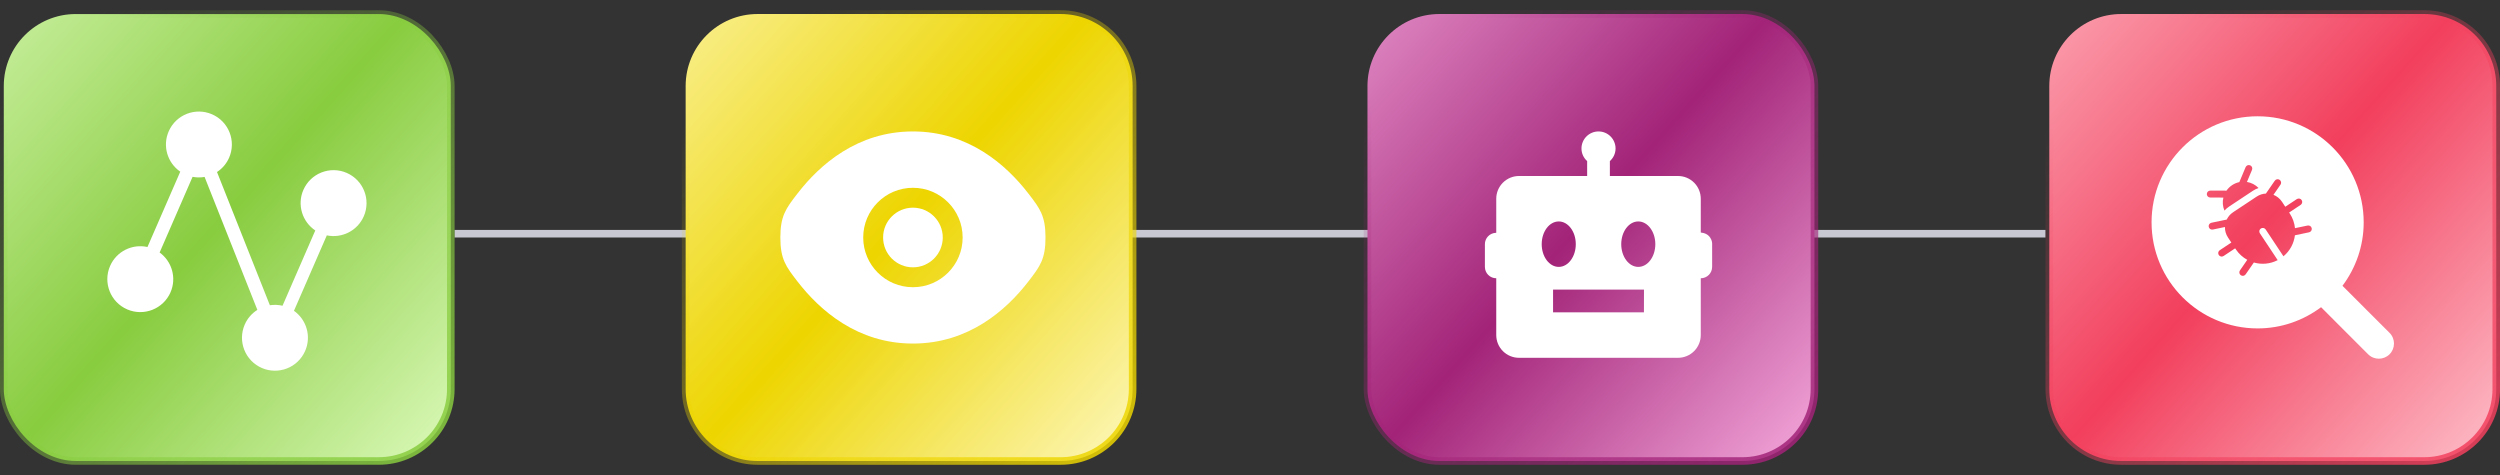
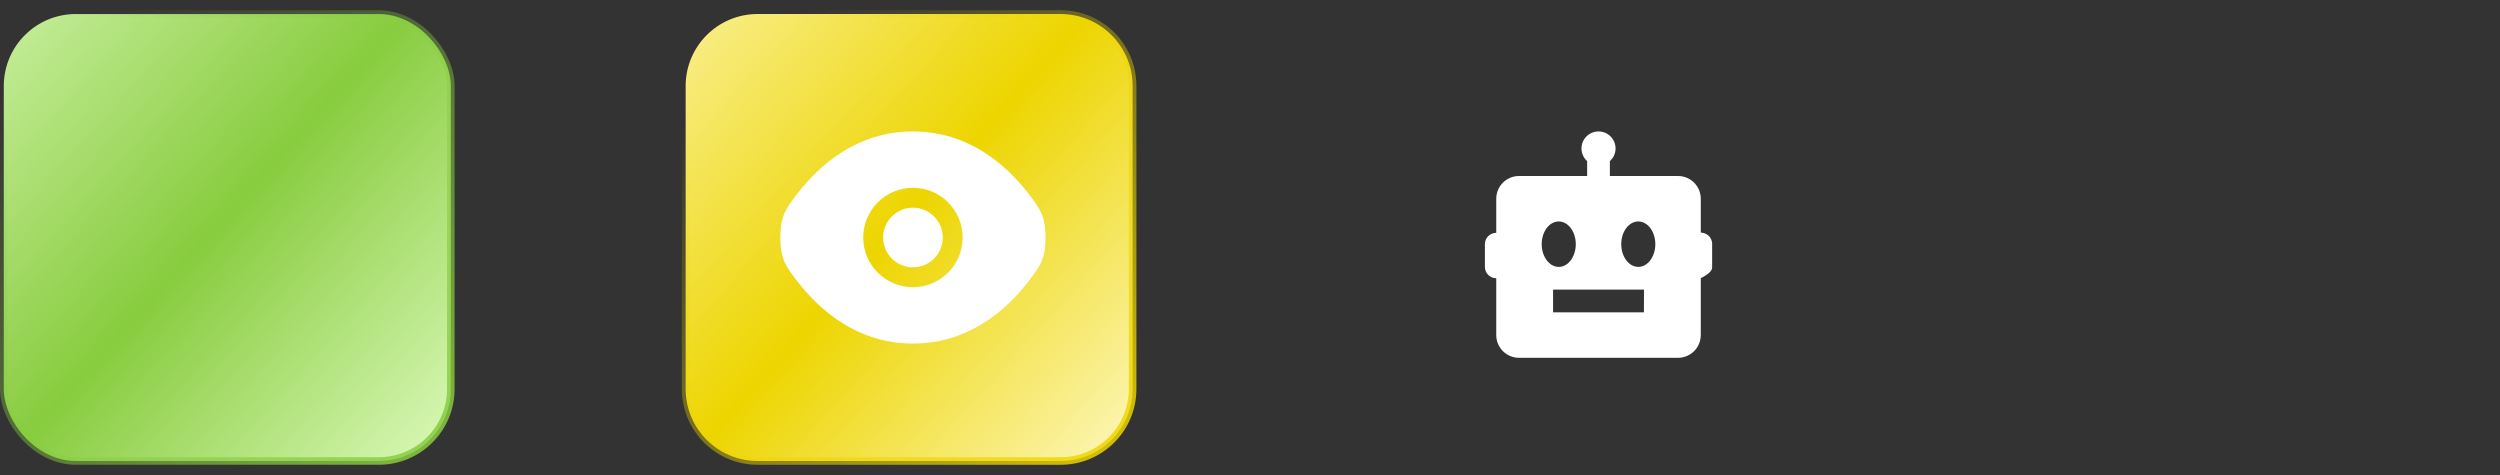
<svg xmlns="http://www.w3.org/2000/svg" width="200" height="38" viewBox="0 0 200 38" fill="none">
  <rect x="0" y="0" width="200" height="38" fill="#333333" stroke="none" />
-   <line x1="36.364" y1="18.697" x2="163.637" y2="18.697" stroke="#C8C9D2" stroke-width="0.606" />
  <rect x="0.303" y="1.123" width="35.761" height="35.754" rx="5.758" fill="url(#paint0_linear_1521_1331)" stroke="url(#paint1_linear_1521_1331)" stroke-width="0.606" />
-   <path fill-rule="evenodd" clip-rule="evenodd" d="M23.517 24.865L26.145 18.83C27.343 19.082 28.596 18.468 29.104 17.302C29.685 15.967 29.074 14.413 27.738 13.832C26.402 13.251 24.849 13.862 24.268 15.197C23.751 16.385 24.182 17.742 25.223 18.437L22.602 24.459C22.264 24.379 21.921 24.369 21.59 24.42L17.36 13.761C17.774 13.49 18.118 13.101 18.33 12.614C18.911 11.279 18.3 9.725 16.965 9.144C15.629 8.563 14.076 9.174 13.495 10.509C12.982 11.687 13.399 13.032 14.421 13.733L11.797 19.76C10.588 19.49 9.319 20.102 8.806 21.279C8.225 22.614 8.836 24.168 10.171 24.749C11.507 25.33 13.06 24.719 13.642 23.384C14.145 22.227 13.751 20.911 12.77 20.2L15.406 14.146C15.729 14.209 16.053 14.211 16.367 14.155L20.589 24.791C20.155 25.064 19.797 25.464 19.578 25.967C18.997 27.302 19.608 28.855 20.944 29.437C22.28 30.018 23.833 29.407 24.414 28.071C24.923 26.906 24.519 25.57 23.517 24.865Z" fill="white" />
  <path d="M60.61 1.121H84.852C88.032 1.121 90.61 3.699 90.61 6.879V31.121C90.61 34.301 88.032 36.879 84.852 36.879H60.61C57.43 36.879 54.852 34.301 54.852 31.121V6.879C54.852 3.699 57.43 1.121 60.61 1.121Z" fill="url(#paint2_linear_1521_1331)" stroke="url(#paint3_linear_1521_1331)" stroke-width="0.606" />
  <path d="M70.648 19C70.648 17.682 71.716 16.614 73.034 16.614C74.352 16.614 75.421 17.682 75.421 19C75.421 20.318 74.352 21.386 73.034 21.386C71.716 21.386 70.648 20.318 70.648 19Z" fill="white" />
  <path fill-rule="evenodd" clip-rule="evenodd" d="M62.428 19C62.428 20.739 62.879 21.324 63.78 22.495C65.58 24.834 68.599 27.485 73.034 27.485C77.47 27.485 80.488 24.834 82.288 22.495C83.19 21.324 83.64 20.739 83.64 19C83.64 17.261 83.19 16.676 82.288 15.505C80.488 13.166 77.47 10.515 73.034 10.515C68.599 10.515 65.58 13.166 63.78 15.505C62.879 16.676 62.428 17.261 62.428 19ZM73.034 15.023C70.838 15.023 69.057 16.803 69.057 19C69.057 21.197 70.838 22.977 73.034 22.977C75.231 22.977 77.012 21.197 77.012 19C77.012 16.803 75.231 15.023 73.034 15.023Z" fill="white" />
-   <rect x="109.398" y="1.121" width="35.758" height="35.758" rx="5.758" fill="url(#paint4_linear_1521_1331)" stroke="url(#paint5_linear_1521_1331)" stroke-width="0.606" />
-   <path d="M136.062 18.602V15.898C136.062 15.416 135.87 14.954 135.529 14.613C135.188 14.272 134.726 14.08 134.244 14.08H128.79V12.888C129.067 12.639 129.245 12.28 129.245 11.879C129.245 11.517 129.101 11.17 128.845 10.915C128.59 10.659 128.243 10.515 127.881 10.515C127.52 10.515 127.173 10.659 126.917 10.915C126.661 11.17 126.518 11.517 126.518 11.879C126.518 12.28 126.695 12.639 126.972 12.888V14.08H121.518C121.036 14.08 120.574 14.272 120.233 14.613C119.892 14.954 119.7 15.416 119.7 15.898V18.623L119.635 18.628C119.406 18.644 119.191 18.747 119.035 18.915C118.878 19.083 118.791 19.304 118.792 19.534V21.352C118.792 21.593 118.887 21.824 119.058 21.995C119.228 22.165 119.459 22.261 119.7 22.261V26.806C119.7 27.288 119.892 27.75 120.233 28.091C120.574 28.432 121.036 28.624 121.518 28.624H134.244C134.726 28.624 135.188 28.432 135.529 28.091C135.87 27.75 136.062 27.288 136.062 26.806V22.261C136.303 22.261 136.534 22.165 136.705 21.995C136.875 21.824 136.971 21.593 136.971 21.352V19.59C136.981 19.449 136.959 19.308 136.905 19.177C136.722 18.733 136.328 18.627 136.062 18.602ZM123.336 19.534C123.336 18.53 123.947 17.716 124.7 17.716C125.452 17.716 126.063 18.53 126.063 19.534C126.063 20.537 125.452 21.352 124.7 21.352C123.947 21.352 123.336 20.537 123.336 19.534ZM131.515 24.988C130.605 24.985 124.245 24.988 124.245 24.988V23.17C124.245 23.17 130.609 23.168 131.519 23.17L131.515 24.988ZM131.063 21.352C130.31 21.352 129.699 20.537 129.699 19.534C129.699 18.53 130.31 17.716 131.063 17.716C131.815 17.716 132.426 18.53 132.426 19.534C132.426 20.537 131.815 21.352 131.063 21.352Z" fill="white" />
-   <path d="M169.701 1.121H193.943C197.123 1.121 199.701 3.699 199.701 6.879V31.121C199.701 34.301 197.123 36.879 193.943 36.879H169.701C166.521 36.879 163.943 34.301 163.943 31.121V6.879C163.943 3.699 166.521 1.121 169.701 1.121Z" fill="url(#paint6_linear_1521_1331)" stroke="url(#paint7_linear_1521_1331)" stroke-width="0.606" />
-   <path d="M180.61 9.303C185.297 9.303 189.095 13.102 189.095 17.788C189.095 19.694 188.459 21.446 187.398 22.863L191.164 26.628C191.638 27.102 191.637 27.869 191.164 28.342C190.691 28.815 189.924 28.815 189.45 28.342L185.686 24.576C184.269 25.637 182.516 26.273 180.61 26.273C175.924 26.273 172.125 22.475 172.125 17.788C172.125 13.102 175.924 9.303 180.61 9.303ZM182.369 14.386C182.243 14.299 182.07 14.331 181.983 14.457L181.272 15.486C181.018 15.497 180.763 15.576 180.535 15.727L178.646 16.98C178.419 17.131 178.247 17.335 178.138 17.565L176.914 17.82C176.764 17.851 176.667 17.998 176.698 18.148C176.729 18.298 176.876 18.394 177.026 18.363L177.995 18.161C177.989 18.449 178.067 18.741 178.238 18.998L178.506 19.404L177.581 20.017C177.454 20.102 177.418 20.274 177.503 20.402C177.588 20.529 177.76 20.564 177.888 20.479L178.812 19.866L178.864 19.943C179.106 20.307 179.424 20.59 179.782 20.785L179.196 21.633C179.109 21.759 179.141 21.933 179.267 22.02C179.393 22.107 179.565 22.075 179.652 21.948L180.308 21C180.928 21.178 181.611 21.125 182.215 20.811L180.791 18.664C180.706 18.537 180.742 18.364 180.869 18.28C180.997 18.195 181.169 18.23 181.254 18.358L182.677 20.504C183.201 20.07 183.516 19.462 183.594 18.822L184.722 18.586C184.872 18.555 184.969 18.408 184.938 18.258C184.906 18.108 184.759 18.012 184.609 18.043L183.6 18.253C183.559 17.847 183.422 17.443 183.181 17.079L183.13 17.002L184.055 16.389C184.182 16.304 184.216 16.132 184.132 16.004C184.047 15.877 183.876 15.843 183.748 15.927L182.822 16.54L182.555 16.136C182.384 15.878 182.144 15.692 181.877 15.586L182.439 14.773C182.527 14.647 182.495 14.473 182.369 14.386ZM180.013 13.225C179.871 13.166 179.709 13.232 179.649 13.373L179.147 14.569C178.946 14.611 178.75 14.691 178.568 14.812C178.387 14.932 178.236 15.082 178.119 15.251L176.822 15.248C176.669 15.248 176.546 15.372 176.545 15.525C176.545 15.678 176.668 15.803 176.821 15.803L177.87 15.806C177.787 16.146 177.813 16.512 177.955 16.848C178.066 16.724 178.195 16.613 178.34 16.517L180.229 15.264C180.373 15.168 180.526 15.094 180.683 15.039C180.429 14.777 180.101 14.612 179.755 14.556L180.161 13.588C180.22 13.447 180.154 13.284 180.013 13.225Z" fill="white" />
+   <path d="M136.062 18.602V15.898C136.062 15.416 135.87 14.954 135.529 14.613C135.188 14.272 134.726 14.08 134.244 14.08H128.79V12.888C129.067 12.639 129.245 12.28 129.245 11.879C129.245 11.517 129.101 11.17 128.845 10.915C128.59 10.659 128.243 10.515 127.881 10.515C127.52 10.515 127.173 10.659 126.917 10.915C126.661 11.17 126.518 11.517 126.518 11.879C126.518 12.28 126.695 12.639 126.972 12.888V14.08H121.518C121.036 14.08 120.574 14.272 120.233 14.613C119.892 14.954 119.7 15.416 119.7 15.898V18.623L119.635 18.628C119.406 18.644 119.191 18.747 119.035 18.915C118.878 19.083 118.791 19.304 118.792 19.534V21.352C118.792 21.593 118.887 21.824 119.058 21.995C119.228 22.165 119.459 22.261 119.7 22.261V26.806C119.7 27.288 119.892 27.75 120.233 28.091C120.574 28.432 121.036 28.624 121.518 28.624H134.244C134.726 28.624 135.188 28.432 135.529 28.091C135.87 27.75 136.062 27.288 136.062 26.806V22.261C136.875 21.824 136.971 21.593 136.971 21.352V19.59C136.981 19.449 136.959 19.308 136.905 19.177C136.722 18.733 136.328 18.627 136.062 18.602ZM123.336 19.534C123.336 18.53 123.947 17.716 124.7 17.716C125.452 17.716 126.063 18.53 126.063 19.534C126.063 20.537 125.452 21.352 124.7 21.352C123.947 21.352 123.336 20.537 123.336 19.534ZM131.515 24.988C130.605 24.985 124.245 24.988 124.245 24.988V23.17C124.245 23.17 130.609 23.168 131.519 23.17L131.515 24.988ZM131.063 21.352C130.31 21.352 129.699 20.537 129.699 19.534C129.699 18.53 130.31 17.716 131.063 17.716C131.815 17.716 132.426 18.53 132.426 19.534C132.426 20.537 131.815 21.352 131.063 21.352Z" fill="white" />
  <defs>
    <linearGradient id="paint0_linear_1521_1331" x1="-12.123" y1="-3.422" x2="46.054" y2="48.706" gradientUnits="userSpaceOnUse">
      <stop stop-color="#E6FFCA" />
      <stop offset="0.465" stop-color="#88CC3F" />
      <stop offset="0.846" stop-color="#E6FFCA" />
    </linearGradient>
    <linearGradient id="paint1_linear_1521_1331" x1="-3.031" y1="-0.998" x2="38.176" y2="43.855" gradientUnits="userSpaceOnUse">
      <stop offset="0.144" stop-color="#88CC3F" stop-opacity="0" />
      <stop offset="0.974" stop-color="#88CC3F" />
    </linearGradient>
    <linearGradient id="paint2_linear_1521_1331" x1="42.428" y1="-3.424" x2="100.61" y2="48.697" gradientUnits="userSpaceOnUse">
      <stop stop-color="#FFFBD4" />
      <stop offset="0.465" stop-color="#EDD500" />
      <stop offset="0.846" stop-color="#FFFBD4" />
    </linearGradient>
    <linearGradient id="paint3_linear_1521_1331" x1="51.519" y1="-1" x2="92.731" y2="43.849" gradientUnits="userSpaceOnUse">
      <stop offset="0.168" stop-color="#EDD500" stop-opacity="0" />
      <stop offset="0.974" stop-color="#EDD500" />
    </linearGradient>
    <linearGradient id="paint4_linear_1521_1331" x1="96.974" y1="-3.424" x2="155.155" y2="48.697" gradientUnits="userSpaceOnUse">
      <stop stop-color="#FFBAE8" />
      <stop offset="0.465" stop-color="#A22378" />
      <stop offset="0.846" stop-color="#FFBAE8" />
    </linearGradient>
    <linearGradient id="paint5_linear_1521_1331" x1="106.064" y1="-1" x2="147.277" y2="43.849" gradientUnits="userSpaceOnUse">
      <stop offset="0.144" stop-color="#A22378" stop-opacity="0" />
      <stop offset="0.974" stop-color="#A22378" />
    </linearGradient>
    <linearGradient id="paint6_linear_1521_1331" x1="151.519" y1="-3.424" x2="209.701" y2="48.697" gradientUnits="userSpaceOnUse">
      <stop stop-color="#FFCFD7" />
      <stop offset="0.465" stop-color="#F23F5D" />
      <stop offset="0.846" stop-color="#FFCFD7" />
    </linearGradient>
    <linearGradient id="paint7_linear_1521_1331" x1="160.61" y1="-1" x2="201.822" y2="43.849" gradientUnits="userSpaceOnUse">
      <stop offset="0.168" stop-color="#F23F5D" stop-opacity="0" />
      <stop offset="0.974" stop-color="#F23F5D" />
    </linearGradient>
  </defs>
</svg>